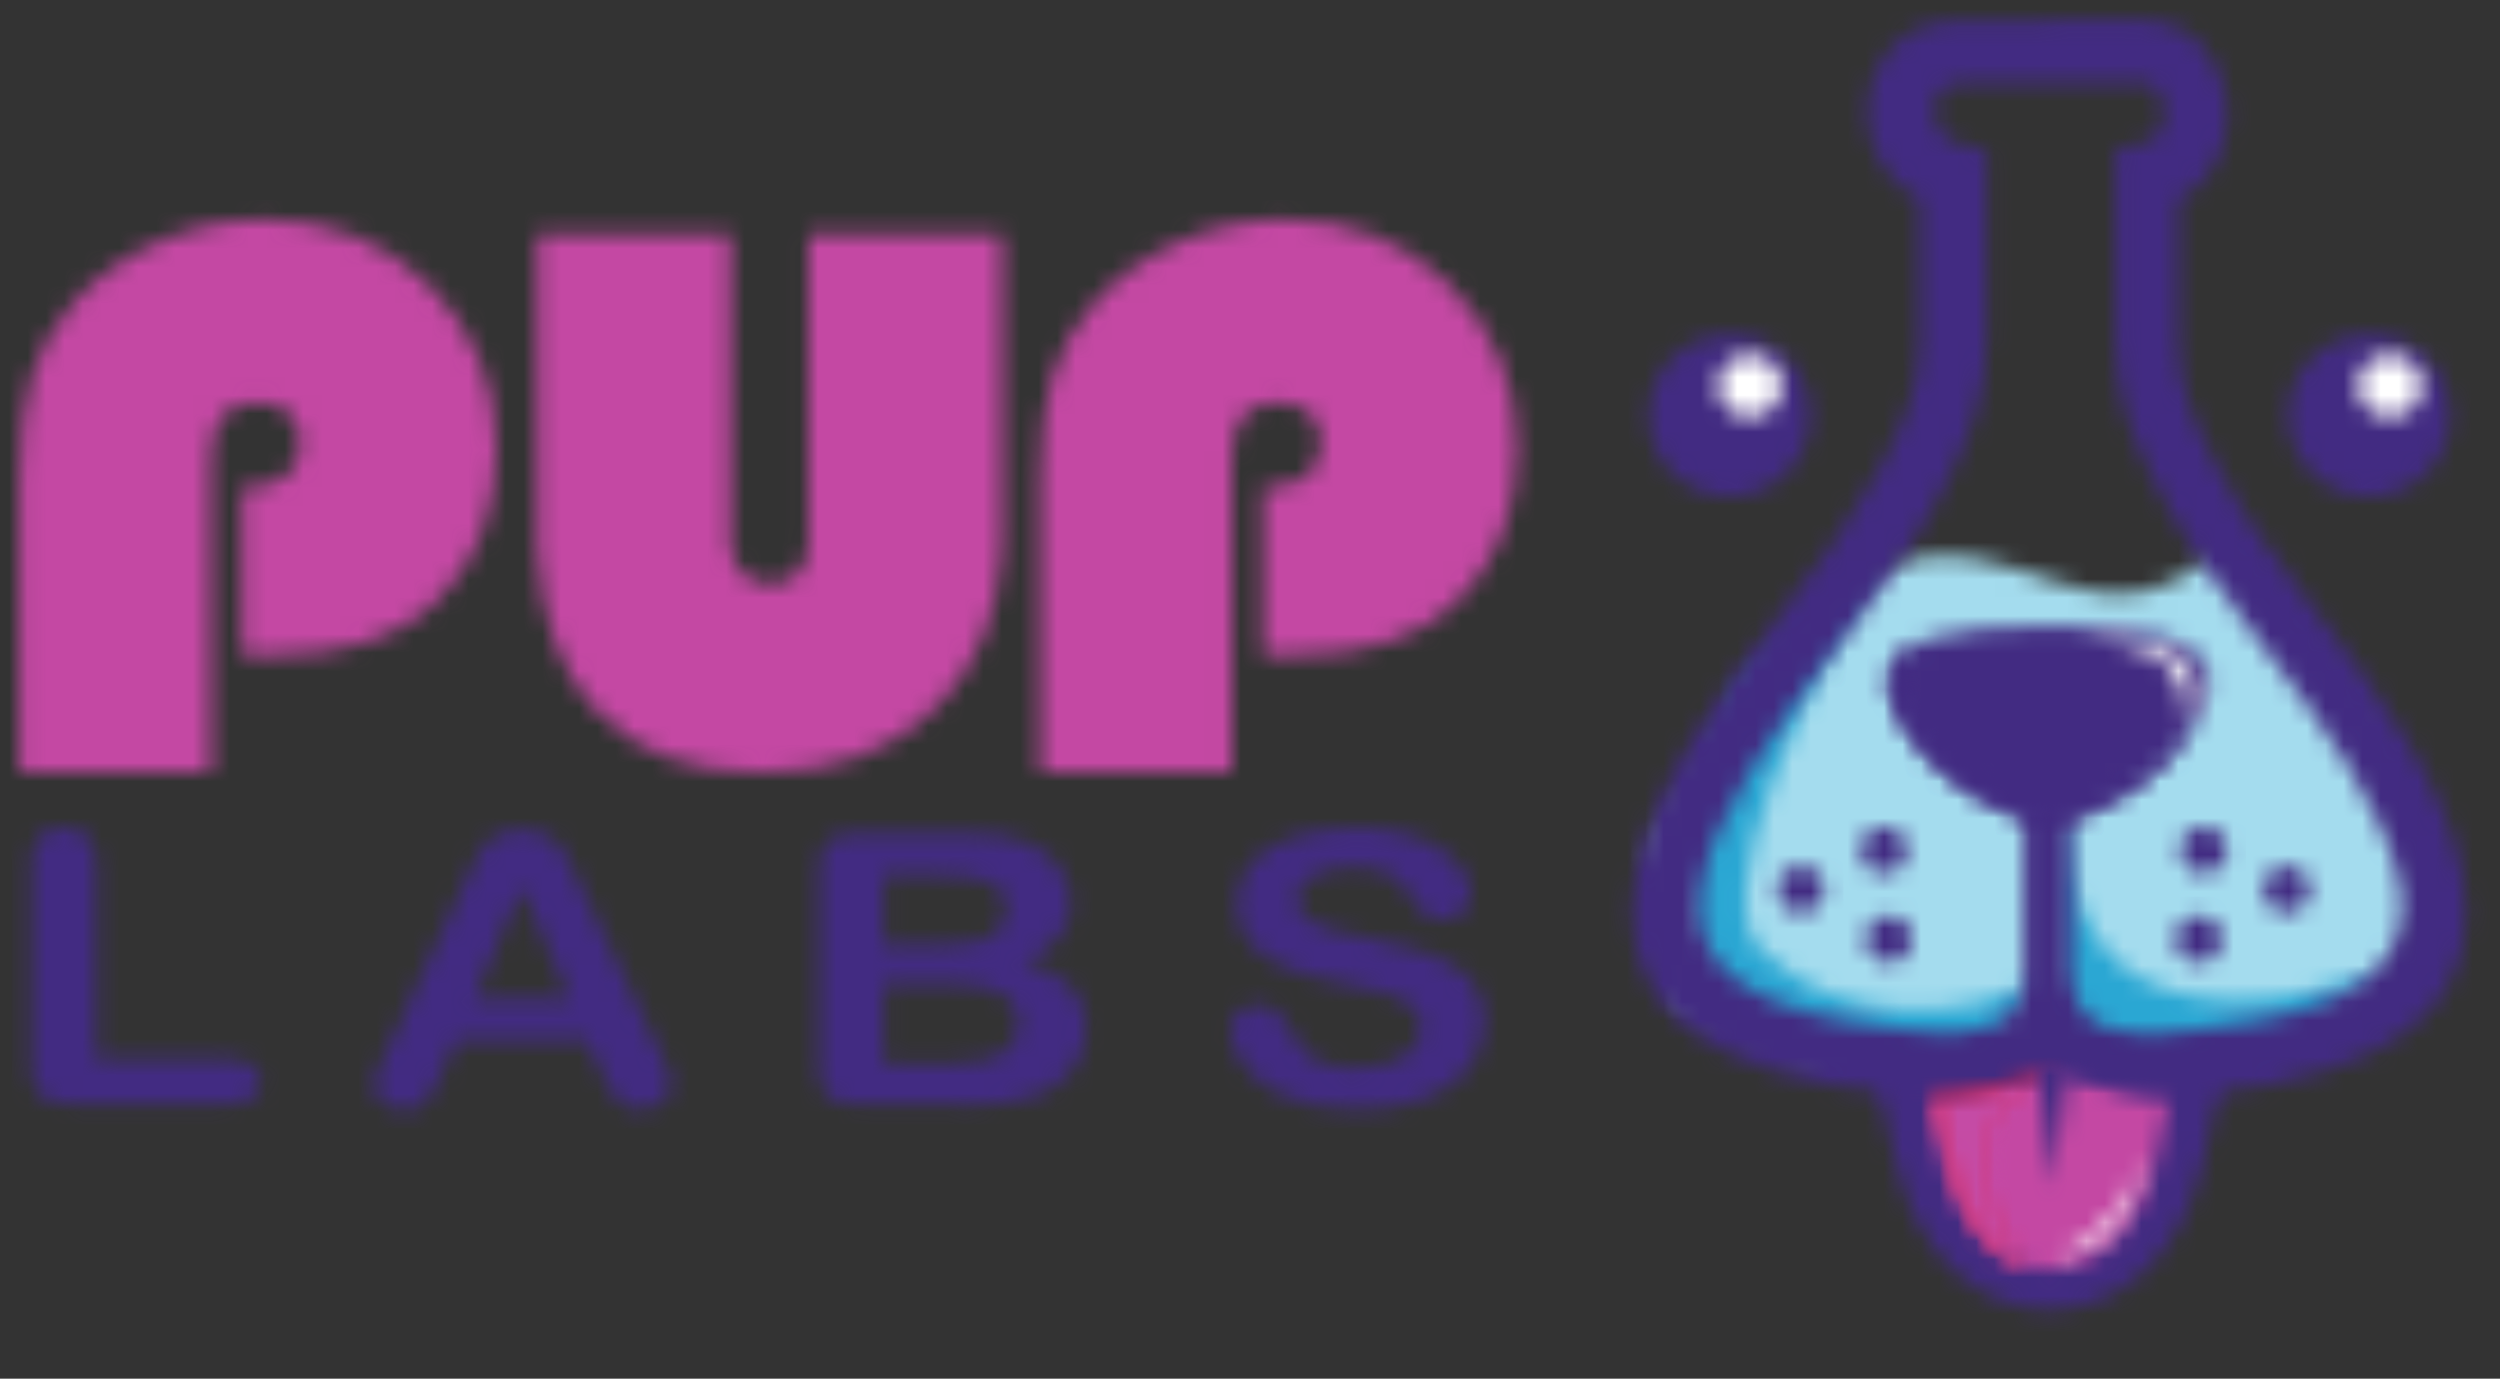
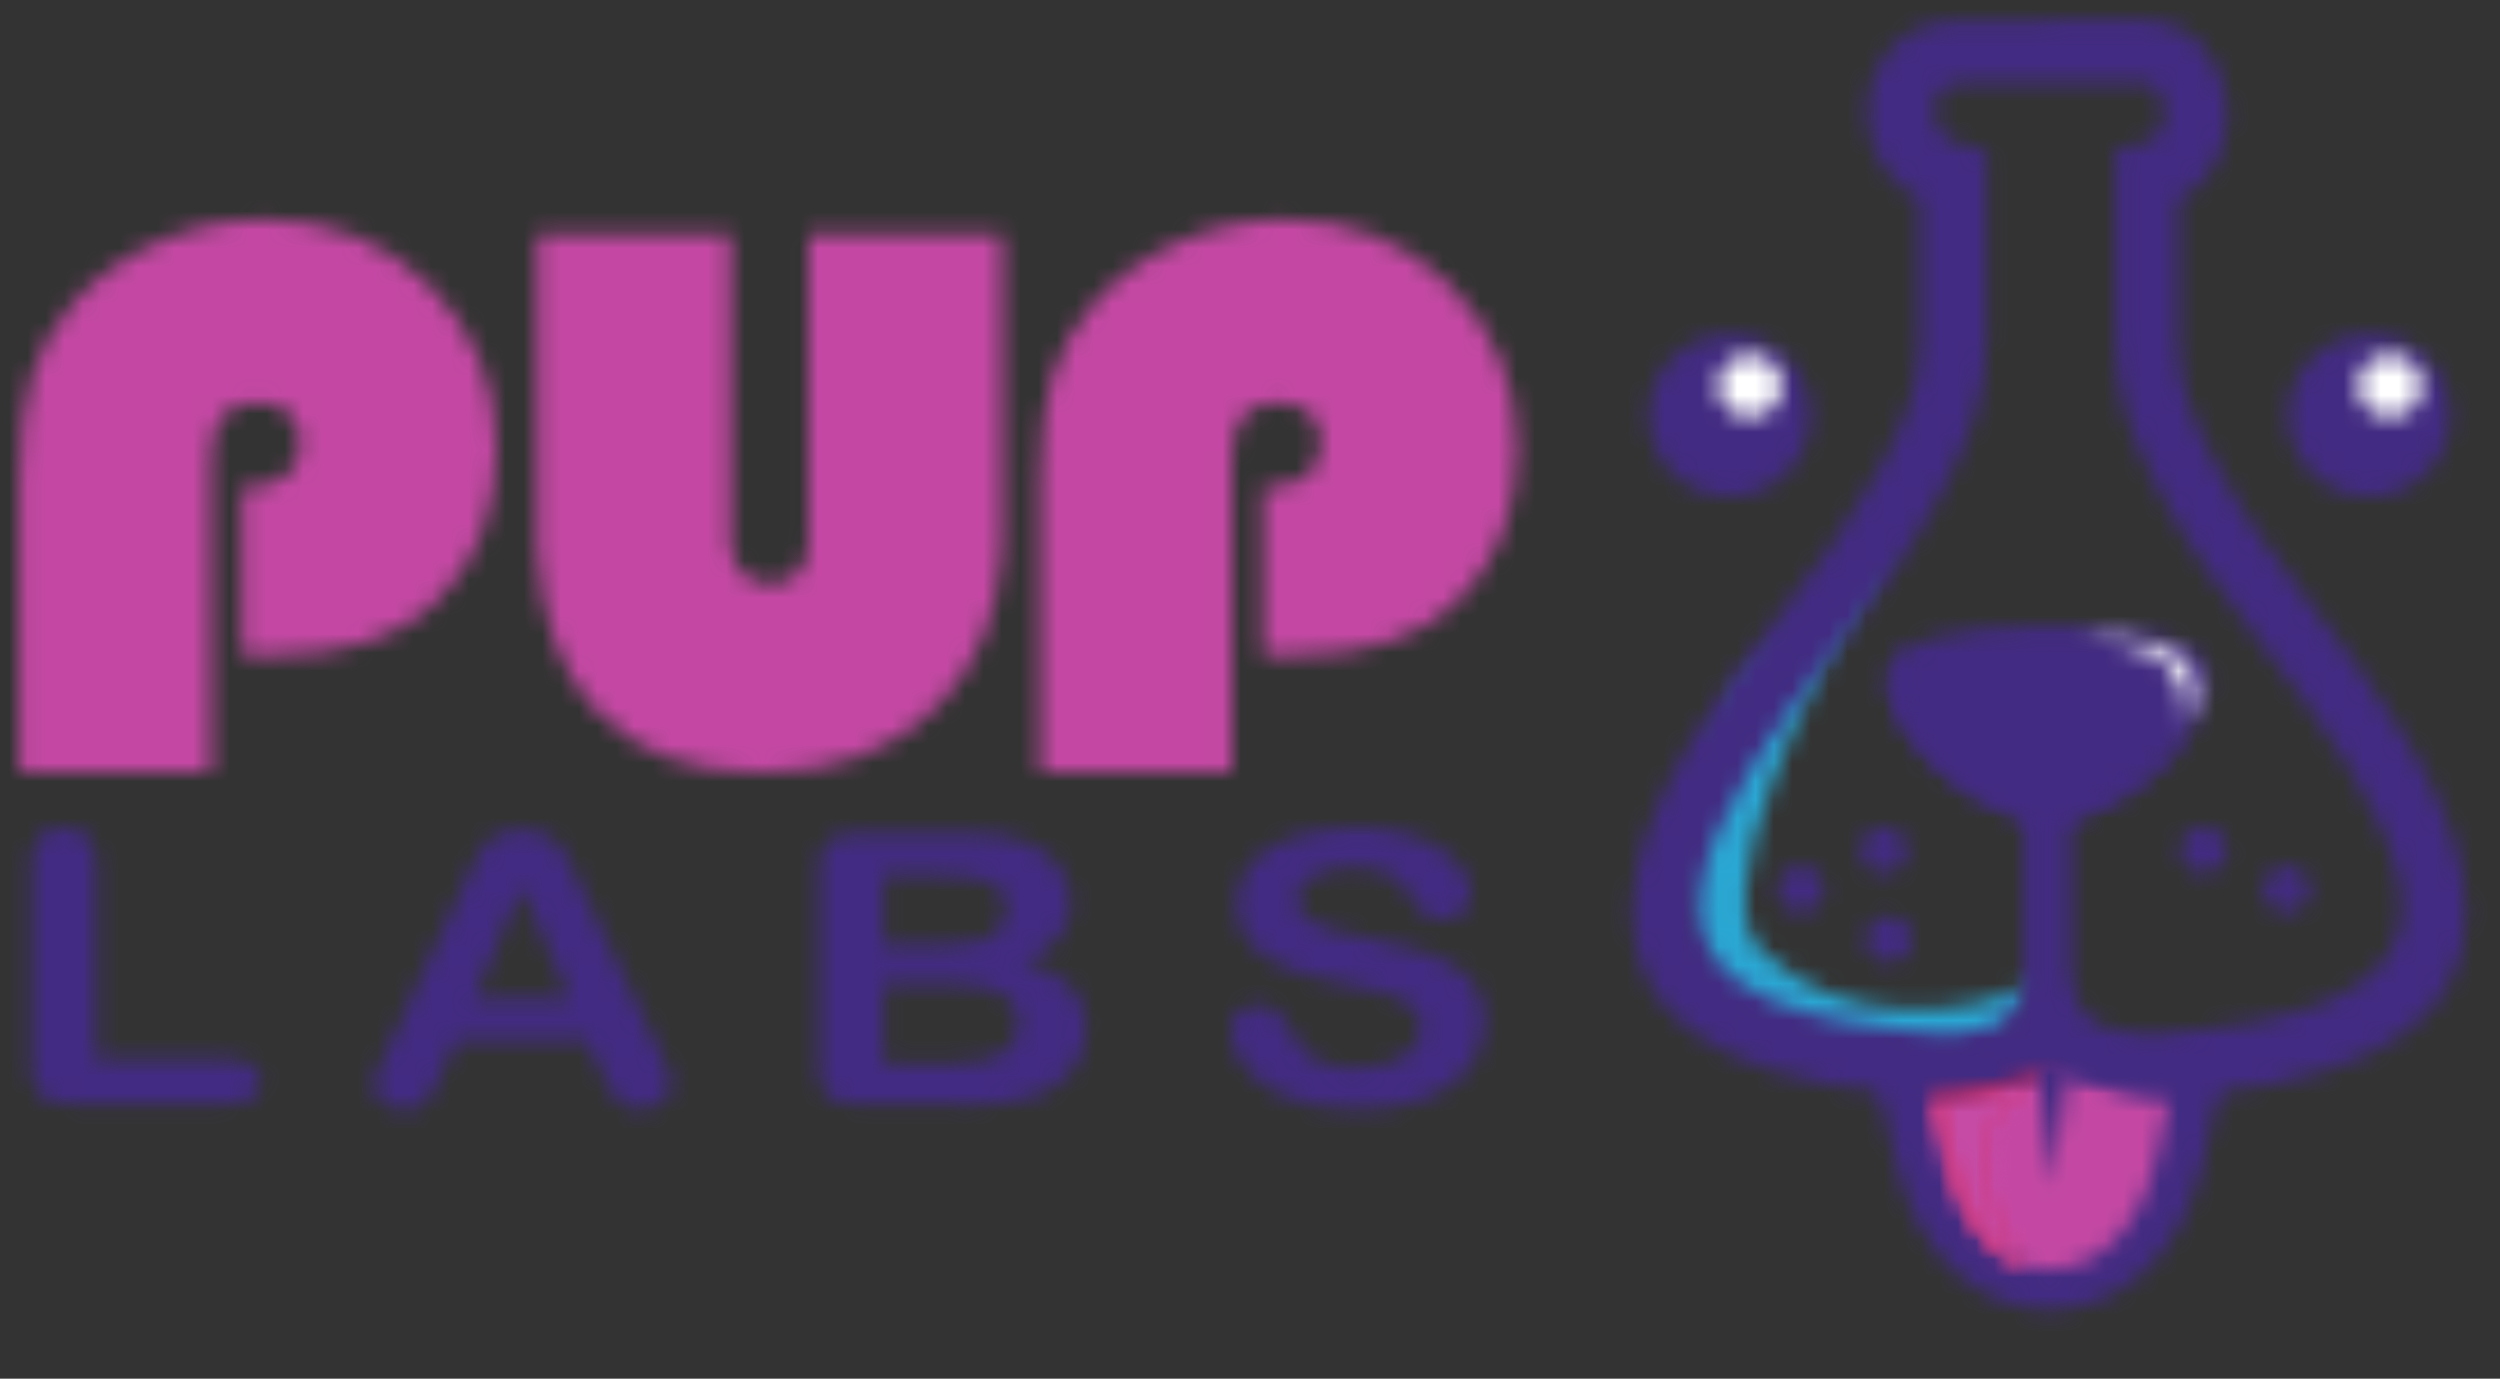
<svg xmlns="http://www.w3.org/2000/svg" width="136" height="75" viewBox="0 0 136 75" fill="none">
  <rect x="0" y="0" width="136" height="75" fill="#333333" stroke="none" />
  <mask id="mask0_169_238" style="mask-type:luminance" maskUnits="userSpaceOnUse" x="89" y="29" width="44" height="29">
-     <path d="M95.896 36.848L89.808 46.077L91.28 54.603L98.337 57.512L107.368 57.746L111.516 56.543L117.135 57.278L123.959 57.044L130.046 54.135L132.254 49.019C131.05 45.776 129.812 42.532 128.608 39.289C125.999 36.112 123.39 32.969 120.814 29.793C113.824 36.146 110.312 28.188 102.451 30.796L95.929 36.848H95.896Z" fill="white" />
-   </mask>
+     </mask>
  <g mask="url(#mask0_169_238)">
    <path d="M133.291 27.118H88.738V58.816H133.291V27.118Z" fill="#A4DCEE" />
  </g>
  <mask id="mask1_169_238" style="mask-type:luminance" maskUnits="userSpaceOnUse" x="91" y="29" width="21" height="29">
    <path d="M102.619 29.926C98.237 37.249 92.651 49.186 95.929 51.761C99.909 55.673 106.566 55.707 111.148 53.232C110.379 54.536 109.576 55.84 108.807 57.144C108.807 57.144 103.789 58.515 101.247 57.746C98.705 56.977 92.919 55.105 92.618 53.834C92.317 52.563 90.845 46.979 91.547 45.408C92.25 43.836 94.391 37.483 94.993 36.982C95.595 36.48 102.652 29.926 102.652 29.926" fill="white" />
  </mask>
  <g mask="url(#mask1_169_238)">
    <path d="M112.218 28.89H89.775V59.619H112.218V28.89Z" fill="#2AA7D3" />
  </g>
  <mask id="mask2_169_238" style="mask-type:luminance" maskUnits="userSpaceOnUse" x="111" y="44" width="20" height="15">
    <path d="M112.419 44.438C112.419 60.589 131.351 52.162 130.18 52.564C129.009 52.965 126.634 56.476 123.022 57.178C119.376 57.847 113.121 58.047 113.121 58.047C113.121 58.047 111.951 55.907 112.051 55.005C112.151 54.135 111.75 45.809 111.75 45.809C111.984 46.077 112.218 44.171 112.452 44.438" fill="white" />
  </mask>
  <g mask="url(#mask2_169_238)">
-     <path d="M132.454 43.101H110.68V61.625H132.454V43.101Z" fill="#2AA7D3" />
-   </g>
+     </g>
  <mask id="mask3_169_238" style="mask-type:luminance" maskUnits="userSpaceOnUse" x="101" y="56" width="21" height="16">
    <path d="M101.682 57.111L121.249 56.977L119.811 63.33C117.369 73.93 105.596 73.897 103.154 63.33L101.682 57.111Z" fill="white" />
  </mask>
  <g mask="url(#mask3_169_238)">
    <path d="M122.353 55.907H100.645V75H122.353V55.907Z" fill="#422B82" />
  </g>
  <mask id="mask4_169_238" style="mask-type:luminance" maskUnits="userSpaceOnUse" x="104" y="58" width="15" height="12">
    <path d="M118.038 59.585L117.369 62.762C115.563 71.188 107.469 71.121 105.629 62.762L104.927 59.585C107.402 59.552 109.576 59.05 111.75 58.081C113.924 59.05 115.864 59.519 118.072 59.585" fill="white" />
  </mask>
  <g mask="url(#mask4_169_238)">
    <path d="M119.109 57.011H103.856V72.258H119.109V57.011Z" fill="#C448A3" />
  </g>
  <mask id="mask5_169_238" style="mask-type:luminance" maskUnits="userSpaceOnUse" x="104" y="57" width="9" height="12">
    <path d="M104.76 58.816L109.977 57.613C110.68 57.613 111.382 57.379 112.051 57.345C110.446 59.485 108.171 59.418 107.837 62.227C107.703 63.464 107.636 66.206 110.111 68.781C110.044 68.781 109.977 68.747 109.911 68.714H109.877C109.877 68.714 109.743 68.647 109.676 68.614C109.61 68.614 109.543 68.547 109.476 68.513H109.442C109.442 68.513 109.308 68.446 109.275 68.413C109.275 68.413 109.141 68.312 109.074 68.279C109.074 68.279 108.941 68.179 108.907 68.145C108.907 68.145 108.773 68.045 108.706 67.978C108.706 67.978 108.606 67.878 108.539 67.811C108.539 67.811 108.405 67.677 108.372 67.61C108.305 67.543 108.238 67.51 108.205 67.443C108.205 67.443 108.104 67.276 108.037 67.243C108.037 67.243 107.937 67.109 107.87 67.042C107.87 67.042 107.77 66.875 107.703 66.808C107.636 66.741 107.603 66.674 107.536 66.607C107.536 66.607 107.435 66.407 107.402 66.34C107.335 66.273 107.302 66.173 107.235 66.106C107.235 66.106 107.134 65.939 107.101 65.838C107.101 65.838 107.001 65.638 106.967 65.537V65.47C106.967 65.47 106.867 65.303 106.833 65.236C106.833 65.236 106.733 65.002 106.7 64.902C106.7 64.902 106.633 64.701 106.566 64.601C106.499 64.367 106.398 64.133 106.332 63.899C106.332 63.899 106.265 63.631 106.231 63.531C106.231 63.531 106.164 63.264 106.131 63.163C106.131 63.163 106.064 62.896 106.031 62.762L105.161 58.85L104.76 58.816Z" fill="white" />
  </mask>
  <g mask="url(#mask5_169_238)">
    <path d="M113.122 56.275H103.689V69.851H113.122V56.275Z" fill="#E11D3B" />
  </g>
  <mask id="mask6_169_238" style="mask-type:luminance" maskUnits="userSpaceOnUse" x="105" y="58" width="7" height="11">
    <path d="M110.111 68.814C110.111 68.814 109.977 68.781 109.911 68.747H109.877C109.877 68.747 109.743 68.68 109.676 68.647C109.609 68.647 109.543 68.58 109.476 68.547H109.442C109.442 68.547 109.308 68.48 109.275 68.446C109.275 68.446 109.141 68.346 109.074 68.312C109.074 68.312 108.941 68.212 108.907 68.179C108.907 68.179 108.773 68.078 108.706 68.012C108.706 68.012 108.606 67.911 108.539 67.844C108.539 67.844 108.405 67.711 108.372 67.644C108.305 67.577 108.238 67.543 108.205 67.477C108.205 67.477 108.104 67.309 108.037 67.276C108.037 67.276 107.937 67.142 107.87 67.075C107.87 67.075 107.77 66.908 107.703 66.841C107.636 66.774 107.603 66.707 107.536 66.641C107.536 66.641 107.435 66.44 107.402 66.373C107.335 66.306 107.302 66.206 107.235 66.139C107.235 66.139 107.134 65.972 107.101 65.872C107.101 65.872 107.001 65.671 106.967 65.571V65.504C106.967 65.504 106.867 65.337 106.833 65.27C106.833 65.27 106.733 65.036 106.699 64.935C106.699 64.935 106.633 64.735 106.566 64.634C106.499 64.4 106.398 64.166 106.332 63.966C106.332 63.966 106.265 63.698 106.231 63.598C106.231 63.598 106.164 63.33 106.131 63.23C106.131 63.23 106.064 62.962 106.031 62.829L105.328 59.652C107.603 59.619 109.576 59.184 111.583 58.382C110.145 59.652 108.539 60.02 108.238 62.327C108.104 63.564 108.037 66.306 110.513 68.881" fill="white" />
  </mask>
  <g mask="url(#mask6_169_238)">
    <path d="M112.218 57.245H103.856V69.884H112.218V57.245Z" fill="#C54BA5" />
  </g>
  <mask id="mask7_169_238" style="mask-type:luminance" maskUnits="userSpaceOnUse" x="102" y="34" width="19" height="11">
    <path d="M111.482 34.039C105.796 34.039 103.187 34.909 102.819 36.614C102.284 38.988 106.231 43.937 111.482 44.806C116.734 43.903 120.681 38.955 120.145 36.614C119.778 34.909 117.169 34.039 111.482 34.039Z" fill="white" />
  </mask>
  <g mask="url(#mask7_169_238)">
    <path d="M121.718 32.969H101.214V45.876H121.718V32.969Z" fill="#422B82" />
  </g>
  <mask id="mask8_169_238" style="mask-type:luminance" maskUnits="userSpaceOnUse" x="88" y="1" width="47" height="59">
    <path d="M110.078 53.032V43.368H112.653V52.998C112.887 54.938 113.59 56.141 116.868 56.275C117.135 56.275 117.369 56.242 117.637 56.208C119.477 56.074 121.216 55.84 122.855 55.539C129.377 54.302 131.117 51.493 130.548 48.183C129.846 44.238 126.434 39.423 123.123 35.176C121.049 32.535 119.075 29.826 117.604 27.017C116.065 24.108 115.062 21.667 115.062 18.558V9.563V8.125L116.5 7.824C117.102 7.691 117.47 7.323 117.637 6.855C117.737 6.554 117.771 6.253 117.737 5.952C117.737 5.651 117.637 5.35 117.47 5.082C117.303 4.781 117.035 4.547 116.734 4.547H106.599C106.031 4.547 105.663 4.781 105.462 5.082C105.328 5.283 105.261 5.551 105.228 5.818C105.228 6.119 105.228 6.42 105.328 6.687C105.529 7.222 105.964 7.691 106.666 7.858L108.071 8.159V18.558C108.071 21.667 107.034 24.075 105.495 27.017C104.024 29.826 102.05 32.568 99.976 35.176C96.632 39.423 93.22 44.238 92.551 48.183C91.982 51.493 93.722 54.302 100.244 55.539C101.883 55.84 103.622 56.074 105.462 56.208C105.696 56.208 105.897 56.208 106.131 56.242C109.242 56.074 109.944 54.871 110.178 52.998L110.078 53.032ZM111.483 1.07H116.634C118.406 1.07 119.744 2.073 120.48 3.477C120.848 4.146 121.049 4.915 121.149 5.684C121.216 6.487 121.149 7.289 120.881 8.025C120.48 9.195 119.711 10.232 118.507 10.834V18.591C118.507 21.066 119.343 22.971 120.647 25.412C121.985 27.987 123.858 30.562 125.832 33.036C129.444 37.65 133.157 42.934 133.96 47.615C134.896 52.931 132.521 57.278 123.457 59.017C118.507 59.953 115.496 59.719 111.717 58.047C108.104 59.619 104.559 59.987 99.475 59.017C90.41 57.278 88.035 52.931 88.972 47.615C89.775 42.934 93.521 37.65 97.1 33.036C99.04 30.528 100.913 27.987 102.284 25.412C103.589 22.938 104.425 21.066 104.425 18.591V10.834C103.154 10.165 102.318 9.095 101.883 7.925C101.615 7.156 101.515 6.353 101.582 5.584C101.649 4.781 101.916 3.979 102.351 3.31C103.154 2.006 104.559 1.103 106.499 1.103H111.483V1.07Z" fill="white" />
  </mask>
  <g mask="url(#mask8_169_238)">
    <path d="M136 0H86.999V61.057H136V0Z" fill="#422B82" />
  </g>
  <mask id="mask9_169_238" style="mask-type:luminance" maskUnits="userSpaceOnUse" x="118" y="49" width="3" height="4">
-     <path d="M119.61 52.363C120.313 52.363 120.881 51.794 120.881 51.092C120.881 50.39 120.313 49.822 119.61 49.822C118.908 49.822 118.339 50.39 118.339 51.092C118.339 51.794 118.908 52.363 119.61 52.363Z" fill="white" />
-   </mask>
+     </mask>
  <g mask="url(#mask9_169_238)">
    <path d="M121.918 48.785H117.269V53.433H121.918V48.785Z" fill="#422B82" />
  </g>
  <mask id="mask10_169_238" style="mask-type:luminance" maskUnits="userSpaceOnUse" x="123" y="47" width="3" height="3">
    <path d="M124.394 49.654C125.096 49.654 125.665 49.086 125.665 48.384C125.665 47.682 125.096 47.113 124.394 47.113C123.691 47.113 123.123 47.682 123.123 48.384C123.123 49.086 123.691 49.654 124.394 49.654Z" fill="white" />
  </mask>
  <g mask="url(#mask10_169_238)">
    <path d="M126.735 46.077H122.086V50.724H126.735V46.077Z" fill="#422B82" />
  </g>
  <mask id="mask11_169_238" style="mask-type:luminance" maskUnits="userSpaceOnUse" x="118" y="44" width="4" height="4">
    <path d="M119.878 47.514C120.58 47.514 121.149 46.946 121.149 46.244C121.149 45.542 120.58 44.973 119.878 44.973C119.176 44.973 118.607 45.542 118.607 46.244C118.607 46.946 119.176 47.514 119.878 47.514Z" fill="white" />
  </mask>
  <g mask="url(#mask11_169_238)">
    <path d="M122.186 43.937H117.537V48.585H122.186V43.937Z" fill="#422B82" />
  </g>
  <mask id="mask12_169_238" style="mask-type:luminance" maskUnits="userSpaceOnUse" x="101" y="49" width="4" height="4">
    <path d="M102.752 52.363C103.455 52.363 104.024 51.794 104.024 51.092C104.024 50.39 103.455 49.822 102.752 49.822C102.05 49.822 101.481 50.39 101.481 51.092C101.481 51.794 102.05 52.363 102.752 52.363Z" fill="white" />
  </mask>
  <g mask="url(#mask12_169_238)">
    <path d="M105.094 48.785H100.445V53.433H105.094V48.785Z" fill="#422B82" />
  </g>
  <mask id="mask13_169_238" style="mask-type:luminance" maskUnits="userSpaceOnUse" x="96" y="47" width="4" height="3">
    <path d="M97.969 49.654C98.672 49.654 99.24 49.086 99.24 48.384C99.24 47.682 98.672 47.113 97.969 47.113C97.267 47.113 96.698 47.682 96.698 48.384C96.698 49.086 97.267 49.654 97.969 49.654Z" fill="white" />
  </mask>
  <g mask="url(#mask13_169_238)">
    <path d="M100.277 46.077H95.628V50.724H100.277V46.077Z" fill="#422B82" />
  </g>
  <mask id="mask14_169_238" style="mask-type:luminance" maskUnits="userSpaceOnUse" x="101" y="44" width="3" height="4">
    <path d="M102.485 47.514C103.187 47.514 103.756 46.946 103.756 46.244C103.756 45.542 103.187 44.973 102.485 44.973C101.782 44.973 101.214 45.542 101.214 46.244C101.214 46.946 101.782 47.514 102.485 47.514Z" fill="white" />
  </mask>
  <g mask="url(#mask14_169_238)">
    <path d="M104.826 43.937H100.177V48.585H104.826V43.937Z" fill="#422B82" />
  </g>
  <mask id="mask15_169_238" style="mask-type:luminance" maskUnits="userSpaceOnUse" x="110" y="57" width="3" height="8">
    <path d="M111.683 64.567L110.813 57.947L111.683 57.646L112.553 57.947L111.683 64.567Z" fill="white" />
  </mask>
  <g mask="url(#mask15_169_238)">
    <path d="M113.623 56.576H109.743V65.638H113.623V56.576Z" fill="#422B82" />
  </g>
  <mask id="mask16_169_238" style="mask-type:luminance" maskUnits="userSpaceOnUse" x="124" y="18" width="10" height="10">
    <path d="M128.876 27.017C131.317 27.017 133.291 25.045 133.291 22.604C133.291 20.163 131.317 18.19 128.876 18.19C126.434 18.19 124.46 20.163 124.46 22.604C124.46 25.045 126.434 27.017 128.876 27.017Z" fill="white" />
  </mask>
  <g mask="url(#mask16_169_238)">
    <path d="M134.395 17.153H123.424V28.087H134.395V17.153Z" fill="#422B82" />
  </g>
  <mask id="mask17_169_238" style="mask-type:luminance" maskUnits="userSpaceOnUse" x="128" y="19" width="4" height="4">
    <path d="M130.013 22.704C130.949 22.704 131.752 21.935 131.752 20.999C131.752 20.062 130.983 19.293 130.013 19.293C129.043 19.293 128.273 20.062 128.273 20.999C128.273 21.935 129.043 22.704 130.013 22.704Z" fill="white" />
  </mask>
  <g mask="url(#mask17_169_238)">
    <path d="M132.822 18.19H127.237V23.774H132.822V18.19Z" fill="white" />
  </g>
  <mask id="mask18_169_238" style="mask-type:luminance" maskUnits="userSpaceOnUse" x="89" y="18" width="10" height="10">
    <path d="M94.09 27.017C96.531 27.017 98.505 25.045 98.505 22.604C98.505 20.163 96.531 18.19 94.09 18.19C91.648 18.19 89.674 20.163 89.674 22.604C89.674 25.045 91.648 27.017 94.09 27.017Z" fill="white" />
  </mask>
  <g mask="url(#mask18_169_238)">
-     <path d="M99.575 17.153H88.604V28.087H99.575V17.153Z" fill="#422B82" />
+     <path d="M99.575 17.153H88.604V28.087H99.575V17.153" fill="#422B82" />
  </g>
  <mask id="mask19_169_238" style="mask-type:luminance" maskUnits="userSpaceOnUse" x="93" y="19" width="4" height="4">
    <path d="M95.193 22.704C96.13 22.704 96.933 21.935 96.933 20.999C96.933 20.062 96.163 19.293 95.193 19.293C94.223 19.293 93.454 20.062 93.454 20.999C93.454 21.935 94.223 22.704 95.193 22.704Z" fill="white" />
  </mask>
  <g mask="url(#mask19_169_238)">
    <path d="M98.003 18.19H92.417V23.774H98.003V18.19Z" fill="white" />
  </g>
  <mask id="mask20_169_238" style="mask-type:luminance" maskUnits="userSpaceOnUse" x="102" y="35" width="18" height="10">
    <path d="M104.057 35.109C103.321 35.511 102.92 36.012 102.786 36.614C102.251 38.988 106.198 43.937 111.449 44.806C114.861 44.238 117.737 41.931 119.176 39.757C115.73 42.332 115.931 42.098 112.352 42.733C107.335 41.864 103.355 37.918 103.856 35.644C103.89 35.444 103.957 35.276 104.057 35.109Z" fill="white" />
  </mask>
  <g mask="url(#mask20_169_238)">
    <path d="M120.246 34.073H101.214V45.91H120.246V34.073Z" fill="#422B82" />
  </g>
  <mask id="mask21_169_238" style="mask-type:luminance" maskUnits="userSpaceOnUse" x="112" y="34" width="8" height="6">
    <path d="M118.908 39.523C119.142 35.377 116.232 35.109 112.954 34.708C116.734 34.574 120.948 35.109 118.908 39.523Z" fill="white" />
  </mask>
  <g mask="url(#mask21_169_238)">
    <path d="M122.019 33.538H111.884V40.593H122.019V33.538Z" fill="white" />
  </g>
  <mask id="mask22_169_238" style="mask-type:luminance" maskUnits="userSpaceOnUse" x="111" y="62" width="6" height="7">
-     <path d="M116.767 62.762C115.998 65.671 114.994 67.978 111.783 68.413C114.426 67.142 115.463 65.805 116.767 62.762Z" fill="white" />
-   </mask>
+     </mask>
  <g mask="url(#mask22_169_238)">
    <path d="M117.838 61.692H110.713V69.483H117.838V61.692Z" fill="white" />
  </g>
  <mask id="mask23_169_238" style="mask-type:luminance" maskUnits="userSpaceOnUse" x="1" y="11" width="82" height="32">
    <path d="M13.178 35.678V26.516C15.286 26.516 16.323 25.713 16.323 24.108C16.323 22.637 15.52 21.901 13.914 21.901C12.309 21.901 11.473 22.905 11.473 24.911V42.031H1.07V25.981C1.07 23.741 1.304 21.868 1.739 20.43C2.174 18.992 2.977 17.655 4.047 16.418C5.285 15.047 6.823 13.943 8.663 13.141C10.503 12.338 12.409 11.937 14.383 11.937C17.928 11.937 20.939 13.141 23.347 15.515C25.755 17.922 26.993 20.865 26.993 24.376C26.993 27.887 25.922 30.595 23.748 32.702C21.775 34.675 18.764 35.644 14.784 35.644H13.178V35.678ZM29.234 12.74H39.736V29.692C39.736 29.692 39.736 29.993 39.803 30.16H39.837C40.138 31.23 40.84 31.765 41.91 31.765C42.981 31.765 43.616 31.23 43.917 30.16C43.917 30.16 43.984 29.86 43.984 29.692V12.74H54.487V13.241H54.52V28.89C54.52 29.325 54.52 29.726 54.487 30.127C54.253 33.538 53.082 36.313 50.941 38.453C48.567 40.827 45.389 42.031 41.409 42.031C37.428 42.031 34.452 40.86 32.344 38.553C30.505 36.514 29.468 33.705 29.267 30.127H29.234V12.74ZM68.702 35.678V26.516C70.81 26.516 71.847 25.713 71.847 24.108C71.847 22.637 71.044 21.901 69.438 21.901C67.833 21.901 66.996 22.905 66.996 24.911V42.031H56.594V25.981C56.594 23.741 56.828 21.868 57.263 20.43C57.698 18.992 58.501 17.655 59.571 16.418C60.809 15.047 62.347 13.943 64.187 13.141C66.026 12.338 67.933 11.937 69.906 11.937C73.452 11.937 76.462 13.141 78.871 15.515C81.279 17.922 82.516 20.865 82.516 24.376C82.516 27.887 81.446 30.595 79.272 32.702C77.299 34.675 74.288 35.644 70.308 35.644H68.702V35.678Z" fill="white" />
  </mask>
  <g mask="url(#mask23_169_238)">
    <path d="M83.587 10.901H0V43.101H83.587V10.901Z" fill="#C448A3" />
  </g>
  <mask id="mask24_169_238" style="mask-type:luminance" maskUnits="userSpaceOnUse" x="1" y="45" width="14" height="16">
    <path d="M5.251 46.879V57.613H12.409C12.978 57.613 13.413 57.713 13.714 57.98C14.015 58.215 14.182 58.515 14.182 58.85C14.182 59.184 14.048 59.519 13.747 59.719C13.446 59.953 13.011 60.053 12.443 60.053H3.88C3.111 60.053 2.542 59.92 2.208 59.619C1.873 59.318 1.706 58.85 1.706 58.215V46.846C1.706 46.244 1.873 45.776 2.174 45.475C2.509 45.174 2.91 45.007 3.445 45.007C3.98 45.007 4.415 45.141 4.716 45.441C5.051 45.742 5.218 46.211 5.218 46.812" fill="white" />
  </mask>
  <g mask="url(#mask24_169_238)">
    <path d="M15.219 44.004H0.635V61.157H15.219V44.004Z" fill="#422B82" />
  </g>
  <mask id="mask25_169_238" style="mask-type:luminance" maskUnits="userSpaceOnUse" x="20" y="45" width="17" height="16">
    <path d="M25.788 54.336H31.006L28.364 48.25L25.788 54.336ZM32.746 58.415L31.91 56.576H24.819L23.982 58.482C23.648 59.218 23.38 59.719 23.146 59.987C22.912 60.254 22.544 60.388 22.009 60.388C21.574 60.388 21.173 60.254 20.838 59.987C20.504 59.719 20.336 59.385 20.336 59.05C20.336 58.85 20.37 58.649 20.47 58.415C20.537 58.215 20.671 57.914 20.872 57.512L25.32 47.916C25.454 47.648 25.588 47.314 25.788 46.913C25.956 46.511 26.156 46.211 26.357 45.943C26.558 45.675 26.825 45.475 27.16 45.341C27.494 45.174 27.896 45.107 28.364 45.107C28.832 45.107 29.267 45.174 29.602 45.341C29.936 45.508 30.204 45.709 30.404 45.943C30.605 46.177 30.772 46.444 30.906 46.745C31.04 47.046 31.207 47.414 31.441 47.882L35.99 57.412C36.358 58.148 36.525 58.649 36.525 58.984C36.525 59.318 36.358 59.652 36.024 59.92C35.689 60.221 35.288 60.355 34.819 60.355C34.552 60.355 34.318 60.321 34.117 60.221C33.916 60.154 33.749 60.02 33.615 59.886C33.481 59.753 33.348 59.519 33.181 59.218C33.013 58.917 32.88 58.649 32.779 58.415H32.746Z" fill="white" />
  </mask>
  <g mask="url(#mask25_169_238)">
    <path d="M37.596 44.004H19.3V61.391H37.596V44.004Z" fill="#422B82" />
  </g>
  <mask id="mask26_169_238" style="mask-type:luminance" maskUnits="userSpaceOnUse" x="44" y="45" width="16" height="16">
    <path d="M48.065 47.581V51.393H51.309C52.179 51.393 52.882 51.326 53.35 51.193C53.818 51.059 54.186 50.791 54.454 50.39C54.654 50.123 54.755 49.788 54.755 49.454C54.755 48.718 54.454 48.217 53.818 47.983C53.183 47.748 52.246 47.615 50.942 47.615H48.065V47.581ZM51.744 53.533H48.065V57.847H51.845C54.219 57.847 55.424 57.111 55.424 55.673C55.424 54.938 55.123 54.403 54.487 54.035C53.852 53.7 52.949 53.533 51.711 53.533H51.744ZM52.012 60.087H46.694C45.924 60.087 45.389 59.953 45.055 59.652C44.72 59.351 44.553 58.883 44.553 58.248V47.147C44.553 46.511 44.72 46.043 45.055 45.742C45.389 45.441 45.924 45.308 46.694 45.308H52.346C53.183 45.308 53.885 45.341 54.52 45.441C55.123 45.542 55.691 45.709 56.16 45.943C56.561 46.144 56.929 46.411 57.263 46.745C57.564 47.046 57.832 47.414 57.999 47.815C58.166 48.217 58.267 48.618 58.267 49.053C58.267 50.524 57.397 51.627 55.658 52.296C57.932 52.898 59.103 54.102 59.103 55.907C59.103 56.743 58.835 57.479 58.367 58.148C57.865 58.816 57.196 59.284 56.36 59.619C55.825 59.819 55.223 59.953 54.52 60.02C53.818 60.087 53.015 60.12 52.112 60.12L52.012 60.087Z" fill="white" />
  </mask>
  <g mask="url(#mask26_169_238)">
    <path d="M60.073 44.271H43.483V61.157H60.073V44.271Z" fill="#422B82" />
  </g>
  <mask id="mask27_169_238" style="mask-type:luminance" maskUnits="userSpaceOnUse" x="66" y="45" width="15" height="16">
    <path d="M80.744 55.673C80.744 56.576 80.476 57.379 79.941 58.081C79.406 58.783 78.603 59.351 77.566 59.753C76.529 60.154 75.292 60.355 73.853 60.355C72.148 60.355 70.709 60.087 69.606 59.519C68.803 59.117 68.167 58.582 67.665 57.947C67.164 57.278 66.93 56.643 66.93 56.008C66.93 55.64 67.064 55.339 67.365 55.071C67.665 54.804 68.034 54.67 68.502 54.67C68.87 54.67 69.171 54.77 69.438 54.971C69.706 55.172 69.907 55.473 70.107 55.874C70.341 56.342 70.576 56.743 70.843 57.044C71.111 57.345 71.479 57.613 71.947 57.813C72.415 58.014 73.017 58.114 73.787 58.114C74.823 58.114 75.693 57.913 76.329 57.479C76.998 57.078 77.299 56.543 77.299 55.941C77.299 55.439 77.131 55.038 76.763 54.737C76.395 54.436 75.961 54.202 75.392 54.035C74.823 53.868 74.088 53.7 73.151 53.533C71.913 53.299 70.843 52.998 70.007 52.664C69.171 52.33 68.502 51.861 68 51.293C67.498 50.724 67.264 50.022 67.264 49.153C67.264 48.284 67.532 47.615 68.034 46.98C68.569 46.344 69.305 45.876 70.308 45.542C71.311 45.207 72.449 45.04 73.787 45.04C74.857 45.04 75.793 45.141 76.563 45.374C77.332 45.609 78.001 45.91 78.503 46.277C79.004 46.645 79.406 47.046 79.64 47.448C79.874 47.849 80.008 48.25 80.008 48.651C80.008 49.019 79.874 49.32 79.573 49.621C79.272 49.922 78.904 50.056 78.469 50.056C78.068 50.056 77.767 49.956 77.533 49.788C77.332 49.621 77.098 49.354 76.864 48.952C76.529 48.384 76.161 47.949 75.727 47.648C75.292 47.347 74.556 47.18 73.586 47.18C72.683 47.18 71.947 47.347 71.378 47.682C70.81 48.016 70.542 48.417 70.542 48.919C70.542 49.22 70.642 49.454 70.81 49.688C71.01 49.889 71.278 50.089 71.612 50.256C71.947 50.424 72.281 50.524 72.616 50.624C72.95 50.724 73.519 50.825 74.288 50.992C75.258 51.193 76.161 51.393 76.964 51.627C77.767 51.861 78.436 52.162 79.004 52.497C79.573 52.831 80.008 53.266 80.309 53.767C80.61 54.269 80.777 54.904 80.777 55.64" fill="white" />
  </mask>
  <g mask="url(#mask27_169_238)">
    <path d="M81.814 44.004H65.859V61.391H81.814V44.004Z" fill="#422B82" />
  </g>
</svg>